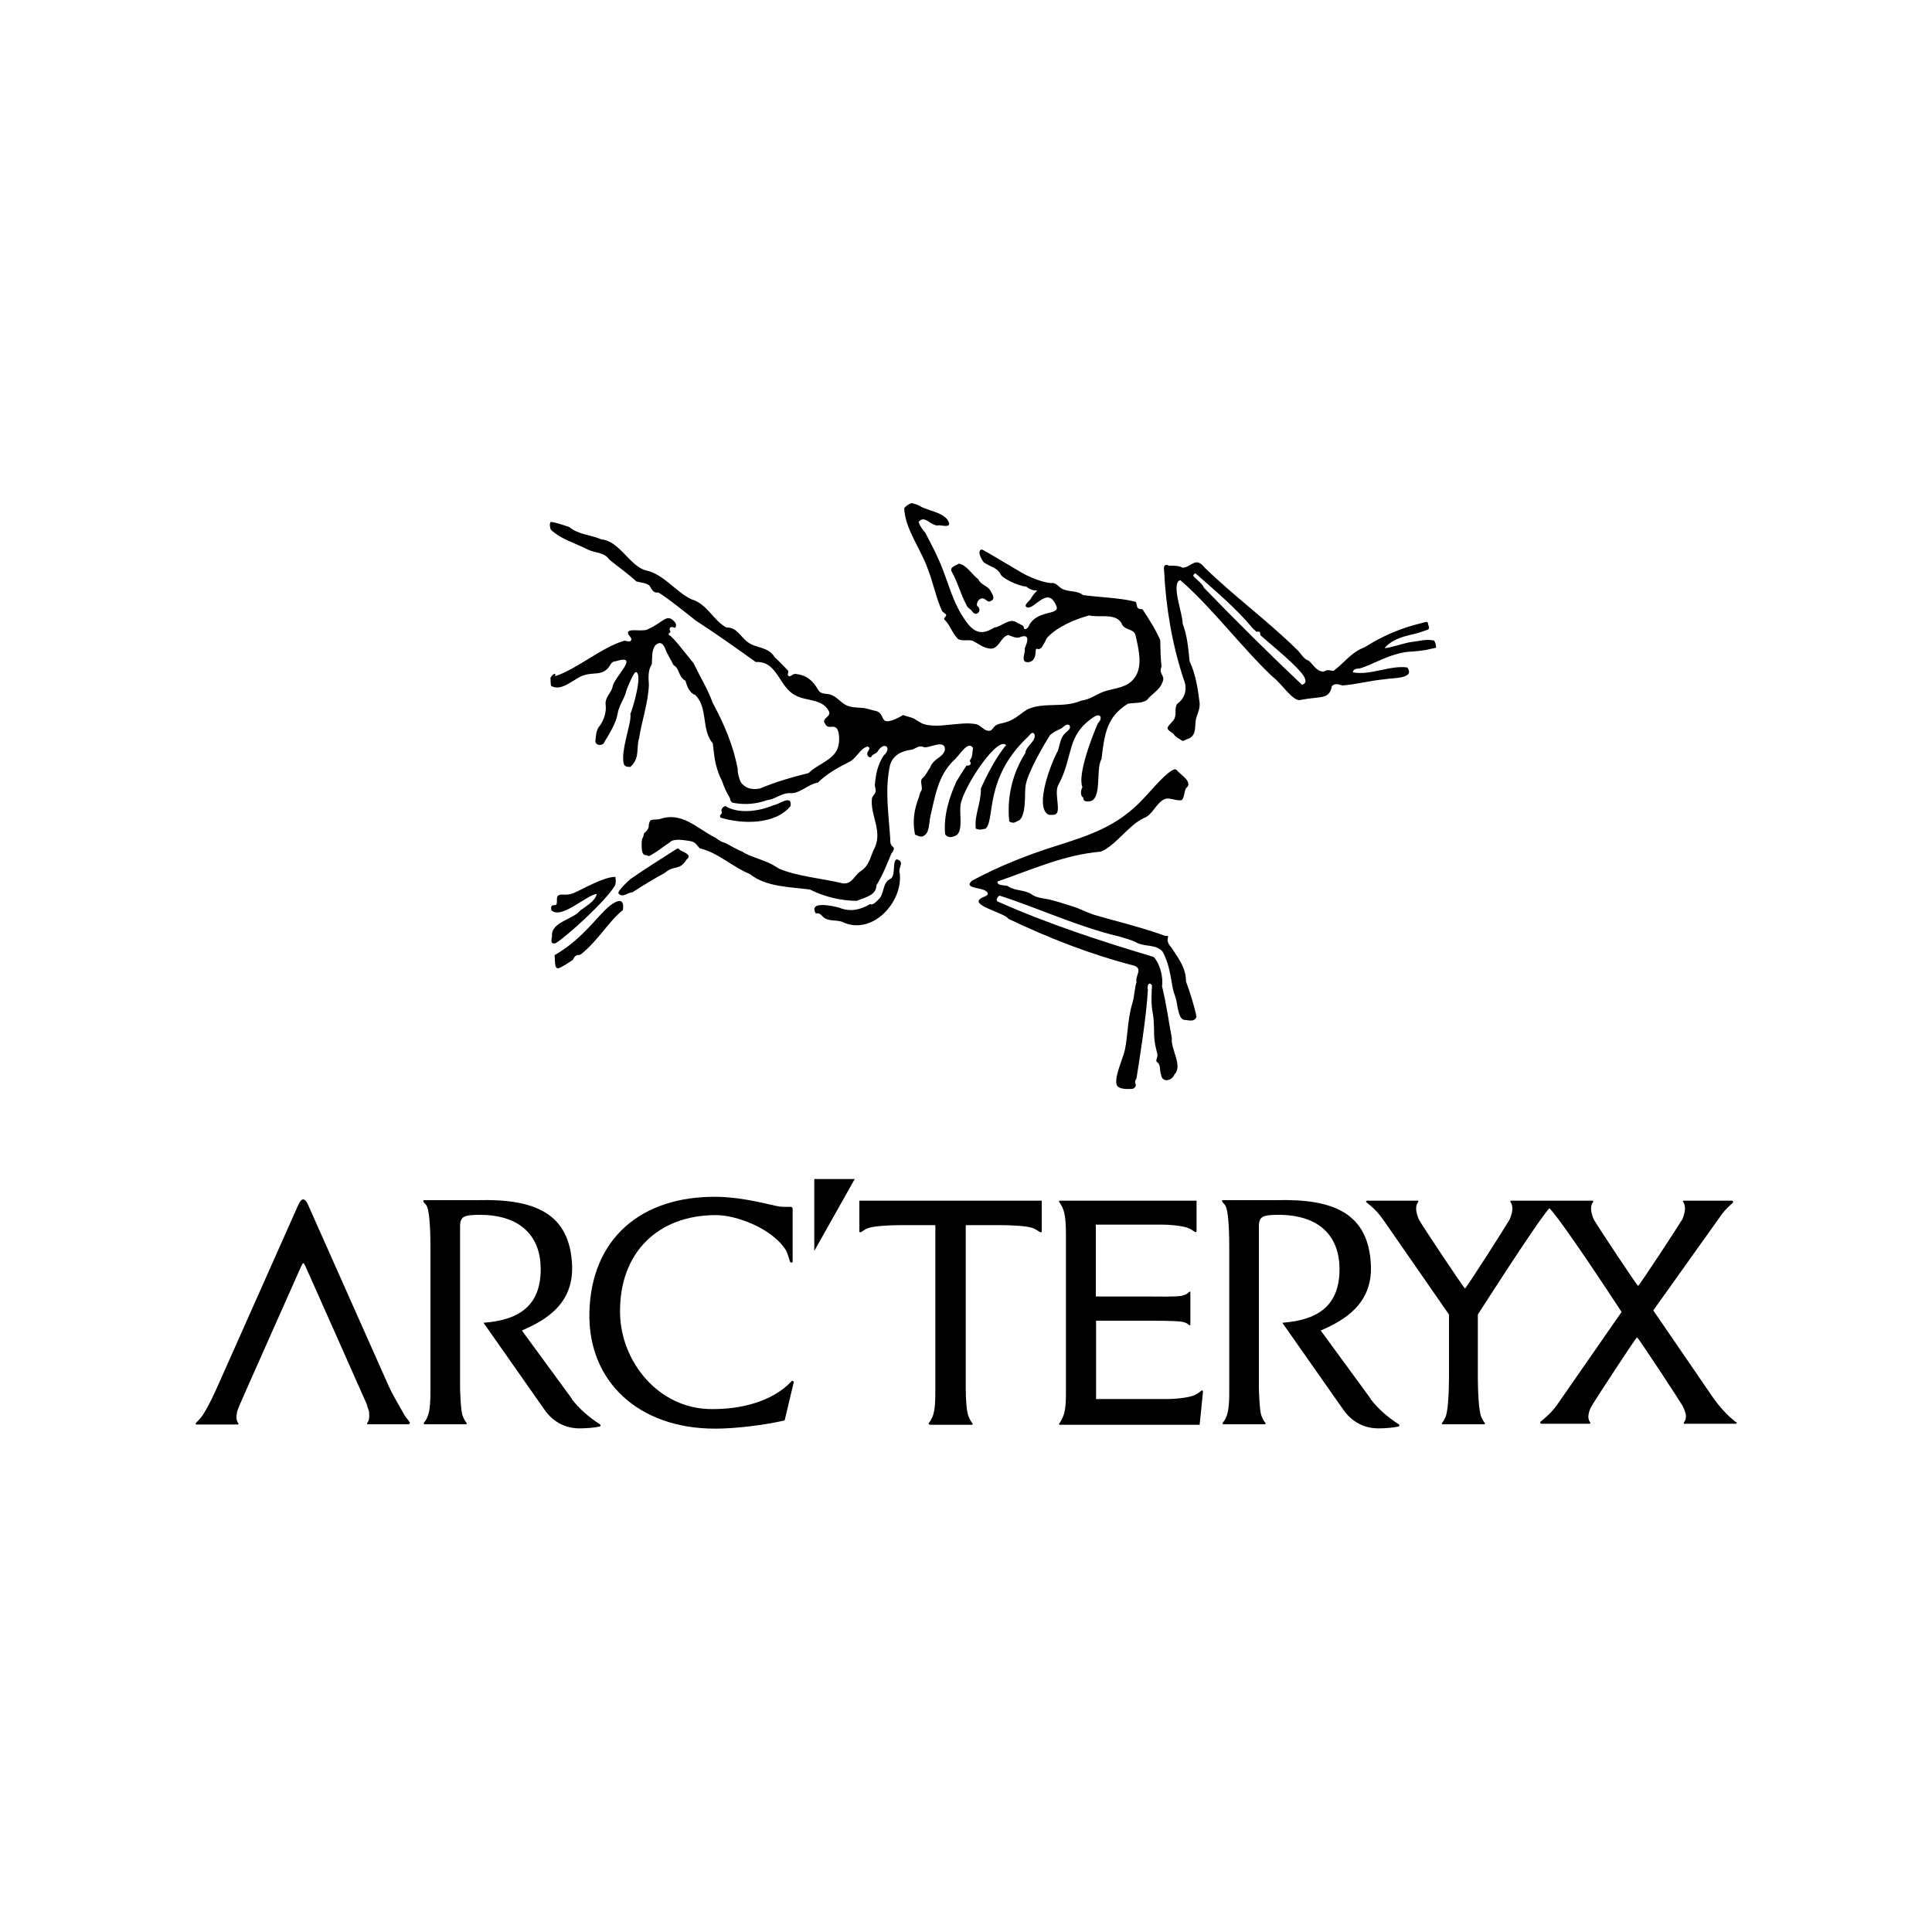
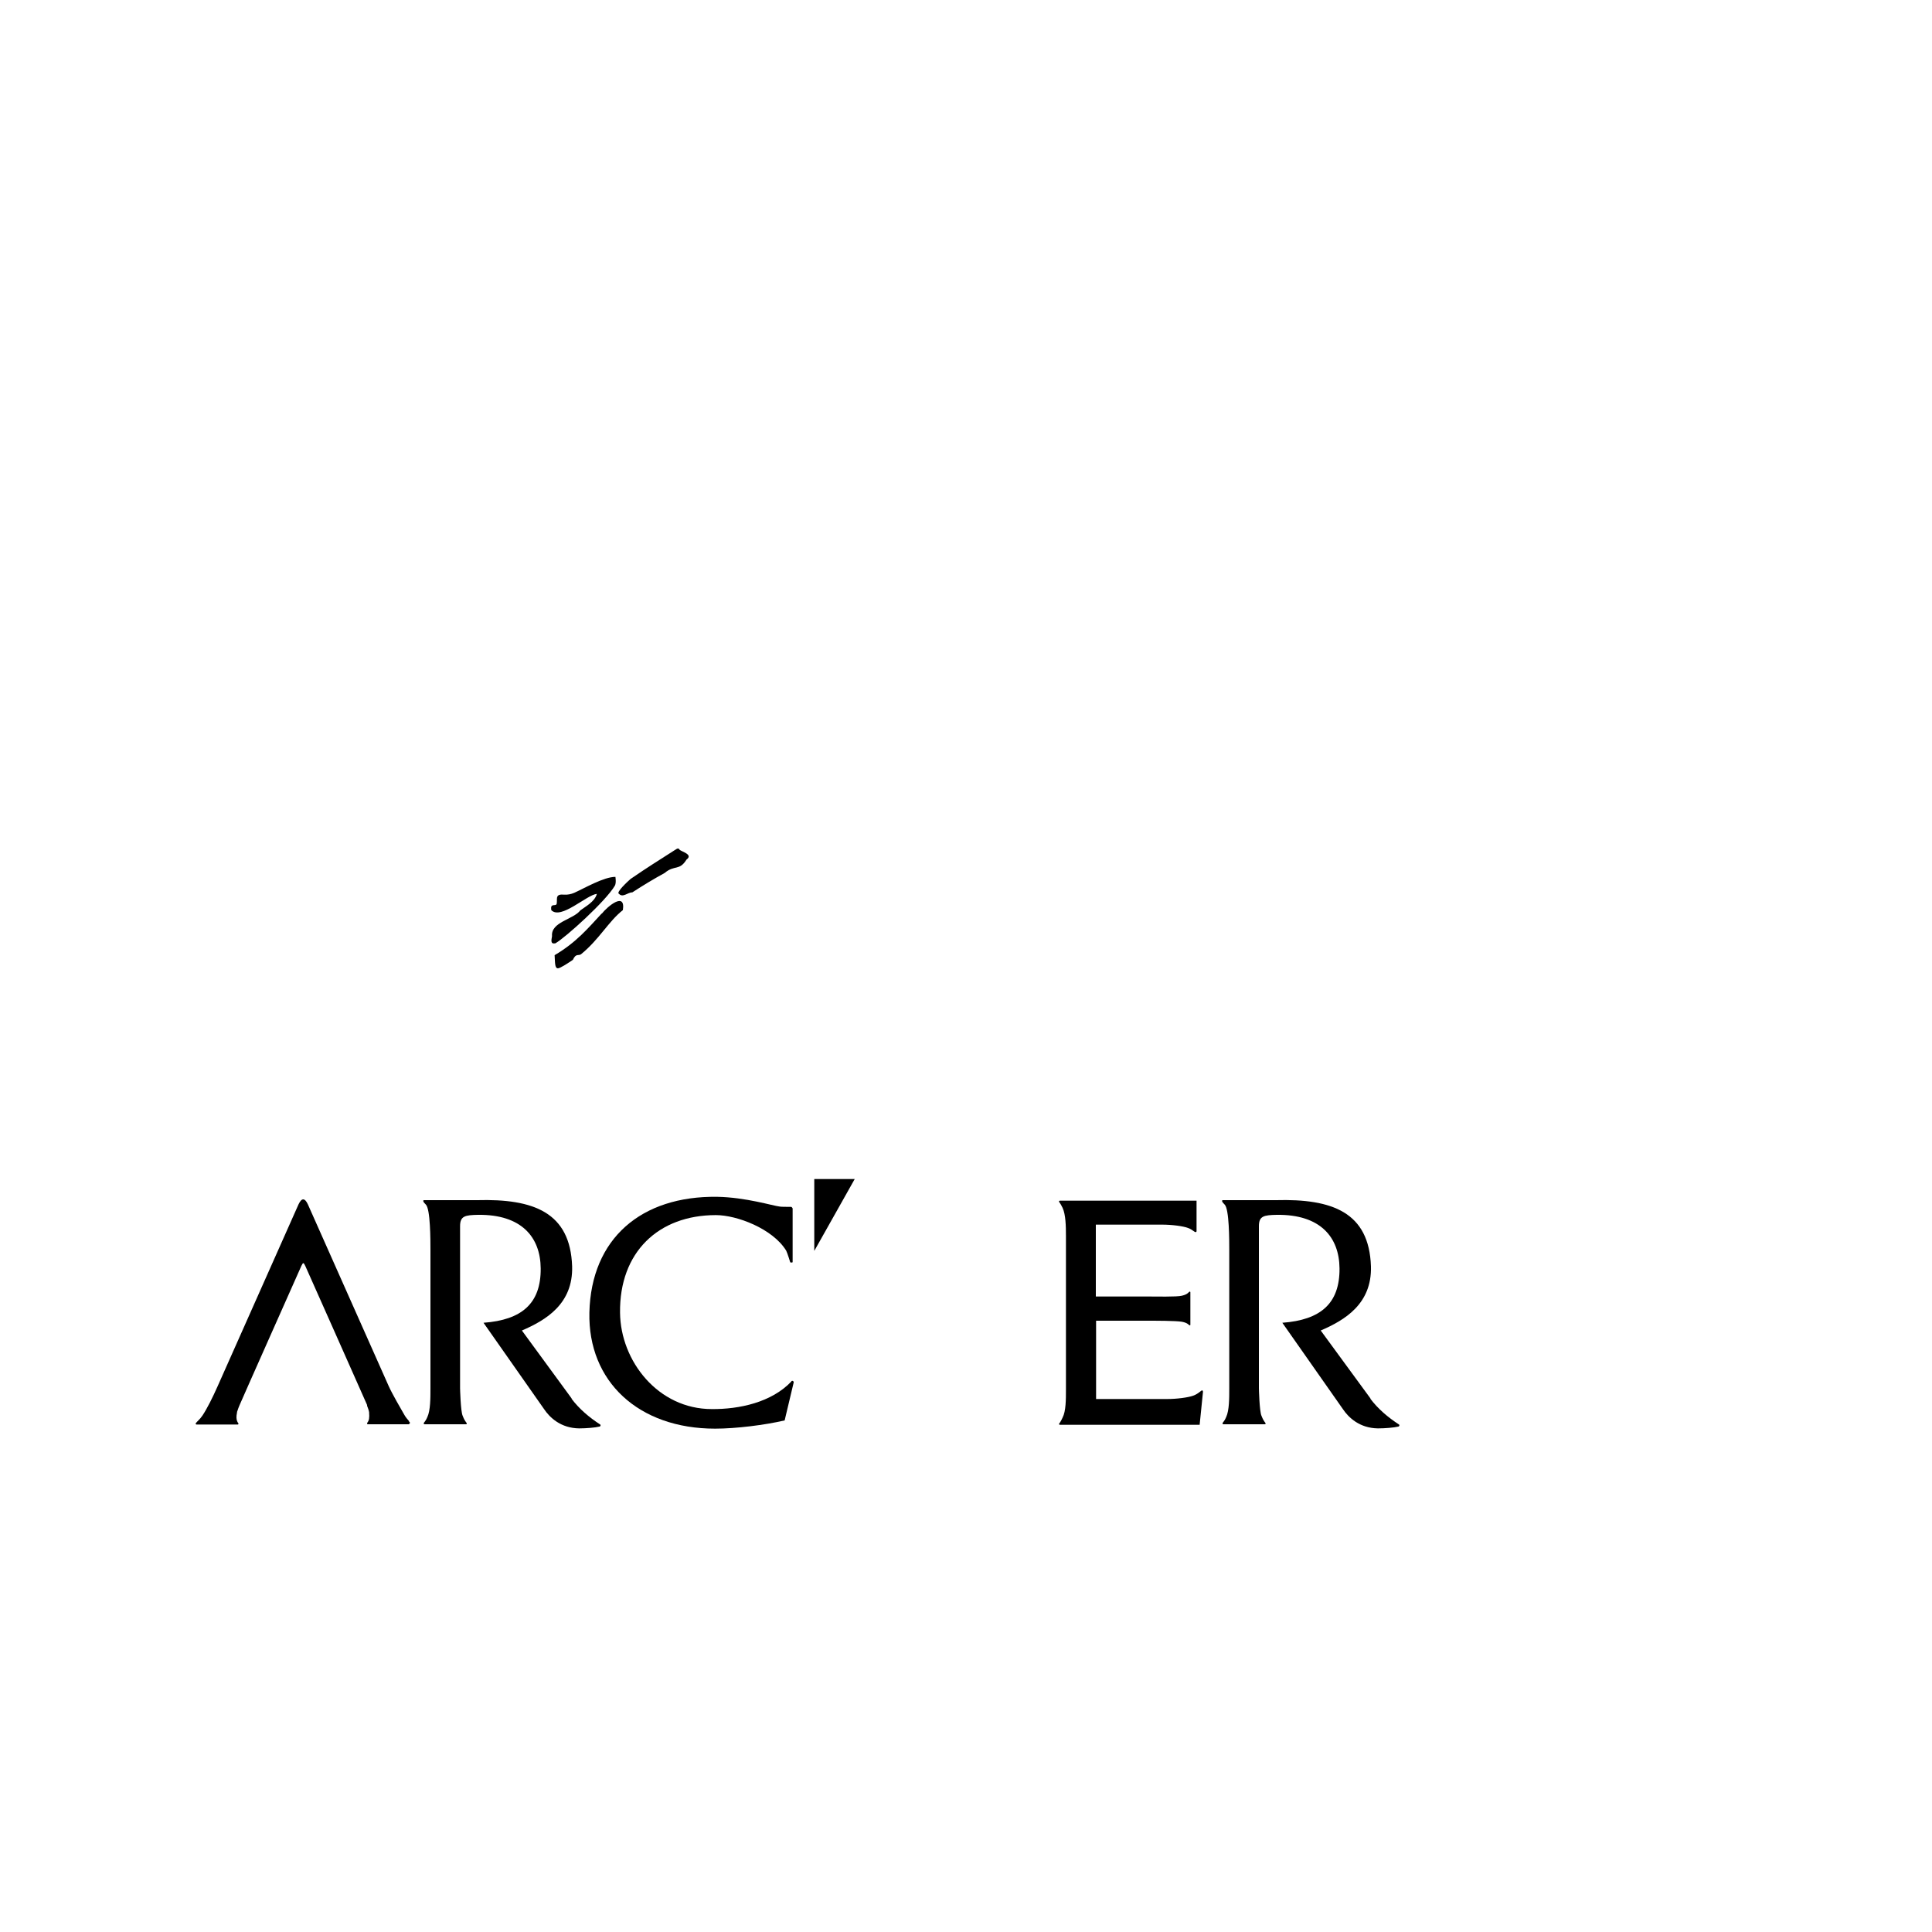
<svg xmlns="http://www.w3.org/2000/svg" id="arc_teryx" viewBox="0 0 75 75">
-   <path d="m55.62,24.86c-.23-.06-.55.03-.81.06-.21.01-1.15.33-1.04.21.42-.45,1.08-.47,1.44-.61.19-.08.31-.06.25-.22-.07-.16.06-.21-.36-.09-.7.17-1.43.48-2.03.86-.07.04-.14.08-.22.11-.41.18-.71.59-1.08.86,0,0,0,0,.01,0-.14.01-.2-.08-.39.03-.27.01-.4-.26-.58-.42-.21-.06-.31-.3-.47-.44-1.14-1.12-2.45-2.08-3.58-3.18-.35-.44-.5-.02-.84.01-.18-.09-.36-.08-.54-.08,0,0-.24-.14-.19.19.07,1.43.31,2.86.76,4.22.15.35.07.73-.25.95-.13.19,0,.44-.14.63-.06.1-.19.18-.23.29-.04.12.2.19.24.27.08.12.22.17.33.25.09,0,.16-.07.25-.09.34-.15.2-.56.3-.84.07-.18.13-.35.12-.54-.07-.55-.15-1.11-.39-1.62-.05-.49-.09-1-.27-1.46.01-.38-.47-1.58-.09-1.69,1.25,1.09,2.34,2.57,3.57,3.74.37.27.81,1,1.1.91.77-.15,1.12,0,1.21-.53.13-.14.29-.06.41-.03.54-.04,1.08-.19,1.63-.24.27-.06,1.22,0,.89-.46-.69-.09-1.43.32-2.11.19,0-.13.16-.15.26-.15.53-.15,1.15-.58,1.92-.65.13,0,.61-.05.75-.09.16-.03.3-.07.3-.07,0,0,0-.2-.1-.29Zm-5.07,1.73c-1.2-1.13-2.59-2.51-3.81-3.77-.05-.14-.28-.32-.39-.43-.06-.06,0-.1.05-.14.69.61,1.61,1.38,2.21,2.12.04.04.07.07.16.15.01.01.1-.01.13.01.03.03.02.13.03.13.43.38,1.15.96,1.54,1.4.24.27.28.47.08.52Zm-15.74,6.77c-.18.06-.03.61-.23.75-.35.15-.23.61-.49.82-.1.09-.18.21-.32.17-.37.22-.76.31-1.18.14-.24-.07-1.22-.29-.92.22.12-.03.2.04.28.13.2.19.49.11.73.19,1.14.57,2.37-.72,2.25-1.87-.09-.24.22-.44-.11-.55Zm2.71-9.87c.05.13.17.15.23.26.18.22.4-.09.18-.23-.04-.14.1-.34.26-.28.09.03.18.17.27.09.19-.07.07-.25,0-.38-.1-.21-.39-.24-.48-.46-.24-.18-.46-.56-.75-.61-.12.07-.37.13-.29.3.24.42.35.89.58,1.31Zm1.53,5.44c-.36.44-.71,1.09-.97,1.67,0,.63-.26,1.02-.2,1.57.21.07.26.01.38,0,.38-.33-.07-1.97,1.65-3.57.07-.07.15-.23.25-.1.07.29-.33.44-.36.74-.5.78-.72,1.73-.62,2.65.2.11.24,0,.38-.04.29-.22.21-1.03.25-1.32.05-.49.72-1.63.95-1.99.11-.11.23-.16.37-.23.13-.03.24-.25.38-.16.1.13-.09.24-.17.32-.16.16-.19.38-.25.6-.01.05-.03.1-.06.14-.25.48-.84,2.04-.37,2.39.07.05.11.03.23.03.37,0,.02-.77.18-1.13.63-1.16.29-1.92,1.38-2.66.28-.19.37.04.17.24-.24.54-.8,2.01-.6,2.48-.05.07-.11.32.03.4,0,.06.02.12.08.14.73.16.37-1.21.63-1.63.12-1.05.23-1.65,1.02-2.15.24-.05.53,0,.75-.15.18-.24.48-.37.59-.67.14-.3-.16-.3-.03-.63-.04-.34-.04-.68-.05-1.02-.17-.4-.45-.84-.69-1.2-.3,0-.17-.18-.27-.29-.63-.16-1.4-.17-2.04-.26-.2-.17-.49-.12-.73-.21-.19-.05-.26-.25-.46-.26-.13.03-.71-.12-1.19-.4-.65-.38-1.27-.76-1.5-.88-.13-.07-.24.11.03.48.29.19.5.2.65.45.02.14.66.47,1,.49.22.19.4.14.42.15s-.11.08-.25.33c-.04.08-.32.26-.13.33.29.08.8-.87,1.13-.05.15.38-.8.11-1.09.81-.07.09-.18.14-.18-.01-.06-.09-.18-.1-.26-.16-.29-.21-.59.16-.88.19-.64.41-.93.05-1.28-.51-.42-.7-.58-1.51-.92-2.21-.14-.32-.32-.64-.48-.96-.1-.1-.22-.29-.26-.41q.06-.11.2-.11c.17.03.39.29.6.23.09,0,.43.1.38-.09-.12-.41-.82-.46-1.14-.66-.13-.08-.32-.11-.32-.11,0,0-.2.08-.28.2.04.83.65,1.58.91,2.34.22.55.32,1.12.56,1.65.03.05.15.1.16.15.01.07-.11.11-.07.18.21.19.29.5.49.71.1.16.42.06.6.11.22.11.43.29.69.31.35.02.4-.46.7-.53.14.05.34.16.49.07.39-.12.23.26.15.45.04.15-.15.47.05.53.22.04.35-.11.37-.34,0-.1,0-.13.03-.17.02-.02.11.03.13,0,.02-.03.06-.03.08-.06.07-.11.14-.23.19-.35.38-.44,1.1-.74,1.65-.89.4.1,1.03-.11,1.26.31.09.28.48.19.54.46.13.57.34,1.36-.17,1.8-.29.26-.75.27-1.09.4-.29.11-.52.3-.85.34-.68.3-1.45.04-2.09.34-.2.12-.37.28-.57.39-.17.09-.33.13-.52.17-.21.05-.25.23-.34.26-.22.07-.36-.21-.57-.25-.22-.04-.44-.03-.66-.01-.44.03-.89.13-1.32.02-.2-.05-.33-.2-.51-.26-.12-.04-.34-.1-.34-.1,0,0-.45.29-.67.23-.15-.04-.11-.33-.38-.39-.16-.03-.35-.11-.54-.12-.22-.02-.44-.01-.64-.12-.2-.11-.35-.32-.57-.39-.17-.06-.38,0-.49-.19-.21-.37-.45-.57-.88-.62-.11-.01-.2.14-.27.08-.08-.06.04-.15-.03-.22-.17-.17-.32-.34-.5-.5-.28-.44-.69-.33-1.05-.59-.28-.2-.43-.59-.83-.57-.52-.28-.74-.92-1.37-1.1-.63-.31-1.07-.98-1.77-1.12-.62-.18-1.02-1.14-1.71-1.2-.41-.18-.89-.18-1.25-.48-.21-.07-.51-.18-.72-.2-.06.07-.03.2,0,.3.4.38.95.52,1.43.77.28.14.65.1.84.39.31.26.75.56,1.05.85.17.05.38.05.52.17.08.14.14.29.33.26.2.08,1.41,1.05,1.46,1.09.8.52,1.56,1.06,2.33,1.61.85-.05.89.98,1.55,1.3.4.22,1.01.12,1.27.58.17.25-.32.29-.12.53.13.27.43-.12.52.37.03.19.02.4-.05.59-.19.45-.78.6-1.12.94-.65.16-1.27.34-1.89.6-.36.07-.59-.04-.74-.24-.05-.09-.14-.39-.12-.5-.16-.9-.53-1.77-.97-2.58-.2-.55-.49-1.01-.75-1.55l-.59-.73s0,0,0,0c-.1-.12-.2-.23-.31-.33-.1-.05-.07-.09,0-.14.03-.02-.07-.11,0-.18.07-.06.17.04.2,0,.04-.07.04-.16-.08-.27-.28-.26-.4.08-1.02.35-.24.1-.87-.1-.72.2.03.05.17.16.08.24-.06.06-.2-.03-.27,0-.88.27-1.81,1.09-2.66,1.37.05-.23-.18.02-.18.07s0,.16.02.3c.42.27.93-.33,1.32-.42.35-.1.64.02.9-.27.08-.11.13-.26.29-.26,1-.31-.1.65-.12,1-.07.25-.3.41-.27.68.05.4-.16.76-.28.89-.1.18-.09.33-.12.53.01.19.31.2.36.02.16-.26.45-.73.5-1.06.06-.37.26-.58.33-.87.02-.1.31-.8.39-.77.27.08-.12,1.39-.22,1.63.06.25-.28,1.15-.28,1.69,0,.34.07.36.28.36.38-.33.22-.73.34-1.12.11-.69.35-1.36.38-2.07-.02-.25-.04-.57.11-.79.03-.27-.02-.49.13-.73.25-.24.36.02.44.24,0,.01.01.02.02.04.08.16.19.34.25.47.27.17.17.44.47.62.06.21.15.47.38.55.51.51.22,1.33.68,1.88.02.2.07.62.12.82.07.26.14.45.24.64.07.21.18.47.3.65.02.09.04.19.16.2.44.08.88.04,1.29-.11.31-.03.54-.27.86-.27.41.04.72-.35,1.11-.41.34-.34.79-.59,1.23-.81.26-.12.43-.55.71-.59.13.06.01.16-.02.24-.03.15.13.26.19.1.08-.06.18-.08.23-.18.24-.37.55-.11.22.18-.24.36-.31.72-.35,1.16,0,.04.05.2.03.27-.02.06-.14.19-.14.23-.08.66.4,1.23.12,1.9-.18.33-.2.71-.56.94-.26.17-.33.52-.7.47-.73-.18-1.78-.27-2.47-.57-.05-.03-.1-.06-.15-.09-.33-.23-.99-.36-1.29-.58-.09-.02-.45-.22-.56-.28-.1-.07-.21-.06-.31-.15h0s-.02,0-.02,0c-.04-.03-.08-.06-.12-.09-.75-.37-1.3-1.04-2.19-.73-.07.02-.32,0-.36.06-.13.25.04.2-.19.45-.08.03-.05.14-.1.21-.06.07-.05.47-.01.57.03.09.11.12.18.11.03.04.08.04.14,0,.36-.21.39-.27.74-.5.15-.17.58-.08.79-.05.22.04.23.13.37.28.72.17,1.28.73,1.95,1,.62.5,1.54.5,2.33.6.55.28,1.21.44,1.82.44.29-.13.76-.2.76-.6.25-.4.4-.8.58-1.23.07-.08.13-.21.08-.25-.1-.08-.13-.17-.12-.31-.06-.95-.22-1.93-.01-2.88.12-.4.48-.56.86-.6.14-.05.28-.18.44-.1.18.08.86-.35.83.12-.12.34-.42.28-.58.69-.1.12-.15.28-.27.38-.17.12.03.38-.08.53-.04.05-.05.14-.07.2-.19.49-.27.94-.16,1.48.2.09.26.09.33.05.24-.11.21-.52.27-.78.19-.81.3-1.55.89-2.14.21-.15.55-.81.76-.5-.04.27,0,.3-.12.49-.02.04.06.08.02.15-.05.08-.14.03-.16.06-.09.13-.28.44-.38.6-.28.62-.51,1.33-.44,2.06.12.16.28.11.43.04.28-.18.11-.86.17-1.2.12-.72,1.54-2.83,1.8-2.25Zm6.42,7.85c-.32-.35.04-.47-.24-.45-.6-.22-1.22-.39-1.83-.56-.3-.08-.6-.16-.9-.25-.3-.09-.58-.25-.88-.34-.33-.1-.55-.18-.88-.26-.23-.05-.5-.06-.69-.2-.26-.18-.61-.13-.88-.29-.1-.11-.46,0-.45-.21,1.34-.46,2.59-1.04,4.02-1.16.59-.25,1.07-1.03,1.66-1.3.35-.13.47-.57.79-.73.22-.1.46.08.68.03.1-.05.11-.38.17-.46.3-.23-.21-.53-.35-.69-.14-.29-1.13.93-1.3,1.09-1.01,1.09-2.11,1.43-3.43,1.85-1.11.35-2.21.79-3.23,1.34-.35.32.41.24.58.43.13.15-.12.18-.21.24-.5.28.88.56,1.05.81,1.6.76,3.18,1.38,4.89,1.82.33.13.02.39.08.63-.08.25-.08.56-.16.82-.21.66-.18,1.51-.34,1.99-.19.56-.42,1.13-.2,1.27.1.06.25.09.54.07.1-.03.16-.12.12-.2-.05-.12.03-.16.04-.22.1-.63.39-2.41.44-3.43-.04-.13.03-.35.16-.17-.02.34-.04.74.03,1.08.04.19.04.4.05.61,0,.16,0,.31.02.46.02.18.07.35.11.53.03.13-.11.24,0,.31.14.1.08.35.14.47.04.35.44.24.52,0,.34-.33-.15-.98-.1-1.41-.13-.69-.21-1.33-.38-2.01.05-.36-.07-.85-.32-1.14-2.07-.62-4.04-1.26-6.03-2.14-.16-.04,0-.25.05-.24,1.55.5,3.04,1.21,4.66,1.59.23.07.46.13.67.24.31.16.74.05.99.34.16.29.25.61.31.94.03.17.06.34.09.5.03.16.11.32.14.48.04.2.09.71.3.73.22.02.38.09.48-.11-.08-.41-.26-.98-.41-1.38,0-.52-.28-.88-.55-1.29Zm-17.5-5.04c.84.26,2.13.28,2.72-.45.06-.48-.45-.05-.67-.03-.53.23-1.31.34-1.81.06-.06-.09-.26.08-.19.2.02.12-.12.09-.05.22Z" />
  <path d="m26.38,32.97c-.08-.07-.12,0-.2.04-.7.45-1,.63-1.7,1.11-.08.07-.59.53-.45.58.15.16.34-.06.52-.06.43-.28.83-.52,1.25-.75.39-.33.57-.07.85-.52.27-.2-.18-.3-.28-.39Zm-3.02,2.49c-.52.56-.98,1.12-1.83,1.62.02.28,0,.51.13.51.09,0,.45-.24.58-.33.12-.27.22-.14.32-.22.71-.58,1.06-1.27,1.62-1.71.11-.74-.61-.13-.82.14Zm.51-1.08c.06-.11.02-.34.02-.34-.45,0-1.2.44-1.6.62-.12.05-.25.08-.39.07-.14-.01-.28-.01-.28.16,0,.06,0,.2-.02.22-.07.07-.24-.05-.2.22.37.39,1.37-.59,1.77-.63-.08.31-.46.5-.64.64-.28.36-1.15.45-1.1,1-.02.14-.08.32.13.28.4-.23,1.96-1.64,2.31-2.24Z" />
  <path d="m53.21,54.3l-1.94-2.65c.93-.4,1.99-1.03,1.95-2.49-.07-2.1-1.5-2.63-3.69-2.57-.27,0-1.75,0-2.06,0,0,0-.03,0-.03.03,0,.04.06.1.1.14.18.17.18,1.39.18,1.77v5.36c0,.39,0,.86-.12,1.12-.09.21-.15.21-.14.25,0,.03.03.03.03.03h1.61s.02,0,.03-.02c.01-.05-.05-.03-.16-.31-.08-.18-.1-1.07-.1-1.07,0,0,0-5.72,0-6.29,0-.4.2-.43.7-.44,1.68-.02,2.42.86,2.43,2.08.01,1.36-.73,2-2.22,2.11l2.35,3.35c.22.33.65.74,1.36.75.28,0,.63-.03.79-.07.04,0,.06-.06.03-.08-.43-.28-.81-.6-1.12-1.01Z" />
-   <path d="m33.36,46.61c0,.38,0,.89,0,1.19,0,0,0,.04.03.04.05,0,.14-.1.3-.16.22-.09.87-.12,1.25-.12h1.37s0,4.8,0,6.34c0,.39,0,.86-.12,1.12-.11.24-.14.2-.14.25,0,.04.08.04.08.04h1.6s.03,0,.03-.03c0-.04-.06-.04-.17-.32-.07-.18-.1-.68-.1-1.07,0-1.59,0-5.87,0-6.33h1.37c.39,0,1.04.03,1.25.12.16.07.25.16.3.16.03,0,.03-.04.03-.04,0-.3,0-.81,0-1.19h-7.08Z" />
  <path d="m46.68,53.97c-.06,0-.14.13-.36.21-.19.07-.63.13-1.02.13h-2.75s0-3.04,0-3.04h1.94c.39,0,1.15,0,1.39.04.26.05.26.14.31.14.02,0,.02-.02.02-.02v-1.26s0-.03-.02-.03c-.05,0-.05.1-.31.16-.19.05-1.01.03-1.4.03h-1.94s0-2.79,0-2.79h2.57c.39,0,.83.06,1.01.13.17.06.25.17.3.16.03,0,.03-.04.03-.04v-1.18h-5.3s-.04,0-.04.03c0,.03.04.04.14.25.12.26.13.7.13,1.09,0,.72,0,5.24,0,5.96,0,.39,0,.84-.13,1.09-.09.2-.13.22-.14.25,0,.03.04.03.04.03h5.42s.13-1.28.13-1.28c0,0,0-.05-.03-.05Z" />
-   <path d="m67.39,55.21l-.19-.16c-.26-.23-.49-.5-.69-.78l-2.33-3.4,2.61-3.66c.1-.15.22-.28.35-.4l.14-.13s0-.07-.03-.07h-1.83s-.06,0-.06,0c0,0-.02,0-.03.03,0,.03.09.09.08.29,0,.07-.02.15-.04.23-.01.04-.03.09-.05.15,0,.02-.02.03-.03.05-.16.27-1.6,2.47-1.7,2.56-.1-.1-1.52-2.24-1.72-2.58,0,0,0,0,0,0-.23-.55-.01-.66-.02-.7,0-.03-.03-.03-.03-.03h-1.58s-1.58,0-1.58,0c0,0-.02,0-.03.03-.01.04.2.15-.02.69-.21.36-1.64,2.6-1.74,2.69-.1-.1-1.64-2.41-1.79-2.68,0,0,0,0,0,0-.23-.55-.01-.66-.02-.7,0-.03-.03-.03-.03-.03h-1.61s0,0,0,0h-.36s-.04.03-.03.05l.17.14c.19.16.35.34.49.54l2.56,3.69v.16h0v.23s0,2.02,0,2.02c0,.39-.02,1.33-.14,1.58-.11.24-.14.2-.14.24,0,.03.04.03.04.03h1.6s.04,0,.04-.03c0-.04-.03,0-.14-.24-.12-.25-.14-1.2-.14-1.58v-2.01s0-.4,0-.4c0,0,2.37-3.71,2.78-4.13.56.59,2.8,4.03,2.8,4.03l-2.48,3.57c-.17.25-.39.47-.63.66l-.05.04s0,.07.04.07h1.86s0,0,0,0h.02s.02,0,.03-.03c0-.03-.08-.08-.08-.26.01-.13.05-.27.14-.42.16-.27,1.65-2.55,1.75-2.65.1.1,1.6,2.38,1.76,2.65.06.11.1.22.13.32.04.26-.08.33-.08.36,0,.03.03.03.03.03h.02s0,0,0,0h1.98s.05-.04.03-.06Z" />
  <path d="m15.89,55.18c-.07-.08-.14-.16-.19-.25-.15-.26-.47-.81-.61-1.12l-3.14-7.06q-.18-.38-.36,0l-3.14,7.06c-.2.45-.41.87-.59,1.14-.09.14-.22.24-.26.3-.01.02,0,.05.03.05h1.6s.02,0,.03-.03c0-.03-.13-.11-.06-.43,0,0,0,0,0-.01,0-.02.01-.05.02-.07,0,0,0,0,0,0,.02-.06.04-.12.07-.19.02-.06,2.41-5.43,2.41-5.43.07-.14.08-.14.15,0,0,0,2.24,5.03,2.4,5.4,0,0,0,.02,0,.03.04.1.07.19.08.26,0,0,0,0,0,0,0,.02,0,.03,0,.04,0,.05.01.1,0,.15,0,.16-.09.21-.08.24,0,.03.03.03.03.03h1.59s.06-.04.04-.07c0-.01-.03-.03-.05-.06Z" />
  <polygon points="31.61 48.56 33.18 45.77 31.61 45.77 31.61 48.56" />
  <path d="m22.2,54.3l-1.94-2.65c.93-.4,1.99-1.03,1.95-2.49-.07-2.1-1.5-2.63-3.69-2.57-.27,0-1.75,0-2.06,0,0,0-.03,0-.03.03,0,.04.06.1.1.14.18.17.18,1.39.18,1.77v5.36c0,.39,0,.86-.12,1.12-.09.21-.15.21-.14.25,0,.03.03.03.03.03h1.61s.02,0,.03-.02c.01-.05-.05-.03-.16-.31-.08-.18-.1-1.07-.1-1.07,0,0,0-5.72,0-6.29,0-.4.2-.43.7-.44,1.68-.02,2.42.86,2.43,2.08.01,1.36-.73,2-2.22,2.11l2.35,3.35c.22.33.65.74,1.36.75.28,0,.63-.03.79-.07.04,0,.06-.06.03-.08-.43-.28-.81-.6-1.12-1.01Z" />
  <path d="m30.72,53.63c-.77.81-2.02,1.08-3.09,1.07-2.08,0-3.54-1.86-3.56-3.74-.03-2.35,1.49-3.79,3.72-3.79.82,0,2.21.53,2.73,1.38.05.1.15.43.15.43,0,.02.02.04.07.03.04,0,.03-.03.03-.03v-2.07s-.03-.06-.06-.06c-.13,0-.39,0-.43-.01-.28-.03-1.32-.36-2.44-.38-2.95-.04-4.89,1.62-4.96,4.49-.06,2.68,1.91,4.51,4.88,4.51.81,0,1.93-.14,2.7-.32l.35-1.47c.01-.05-.05-.09-.09-.05Z" />
</svg>